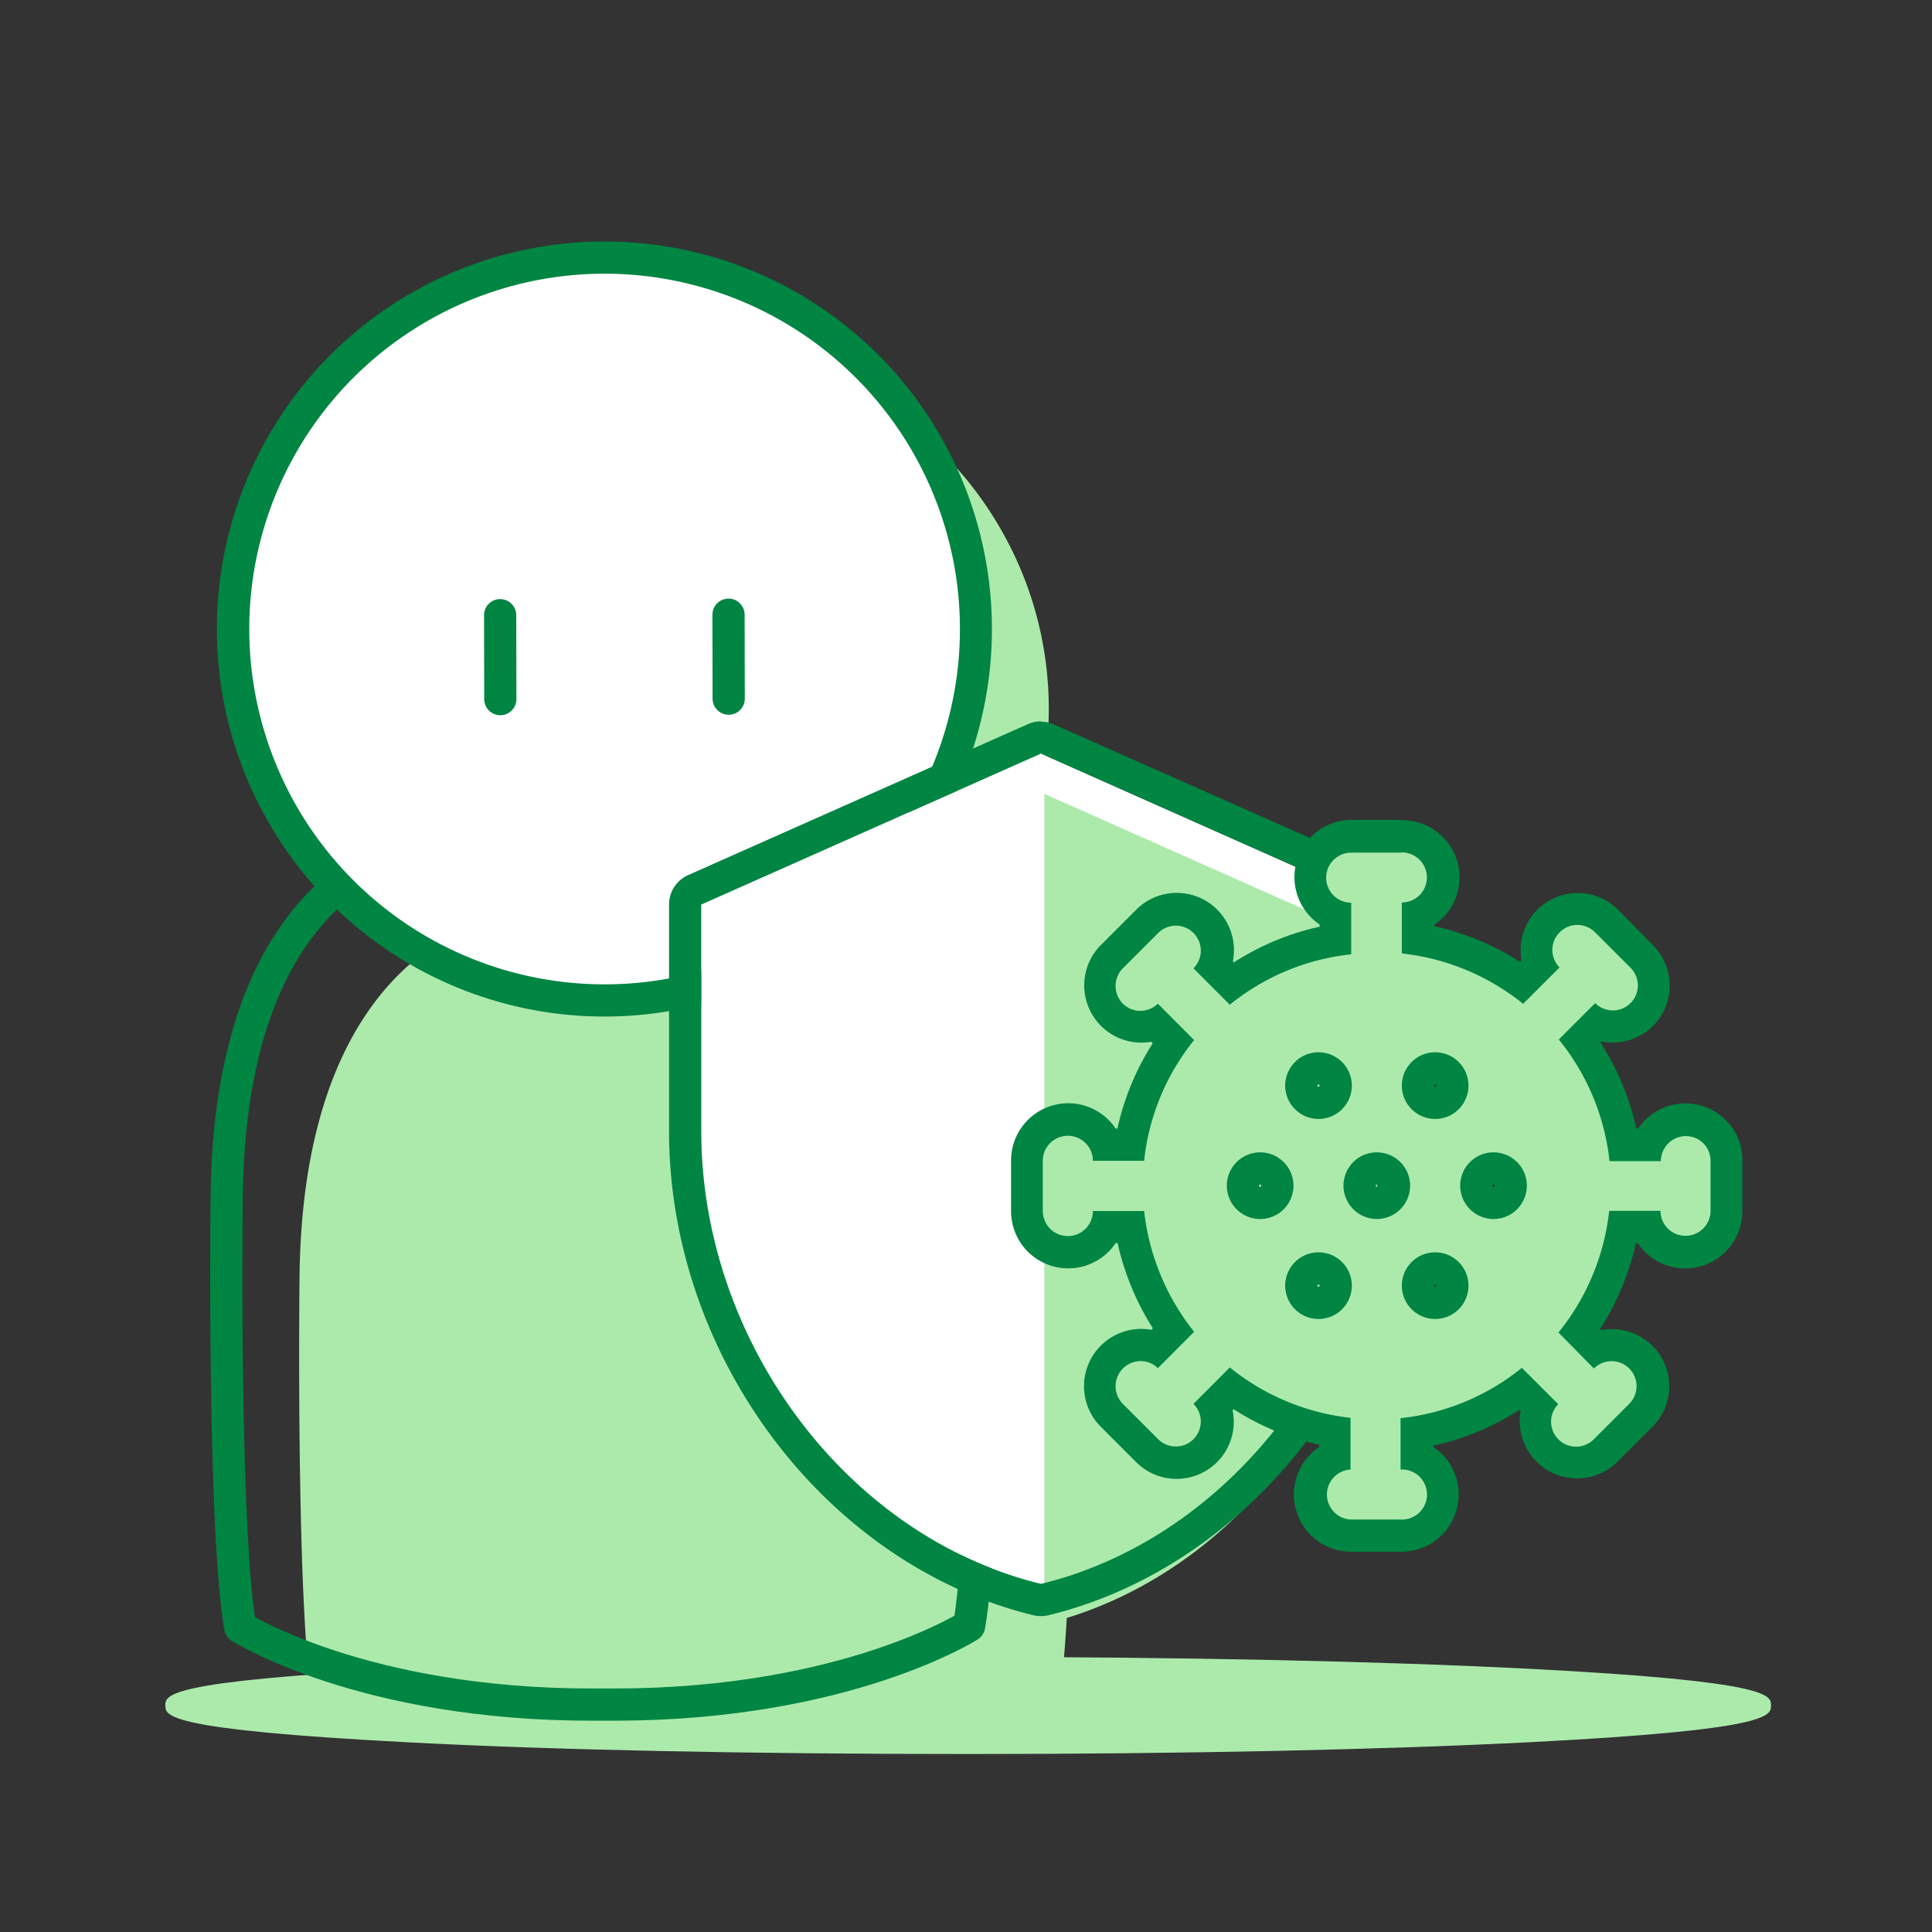
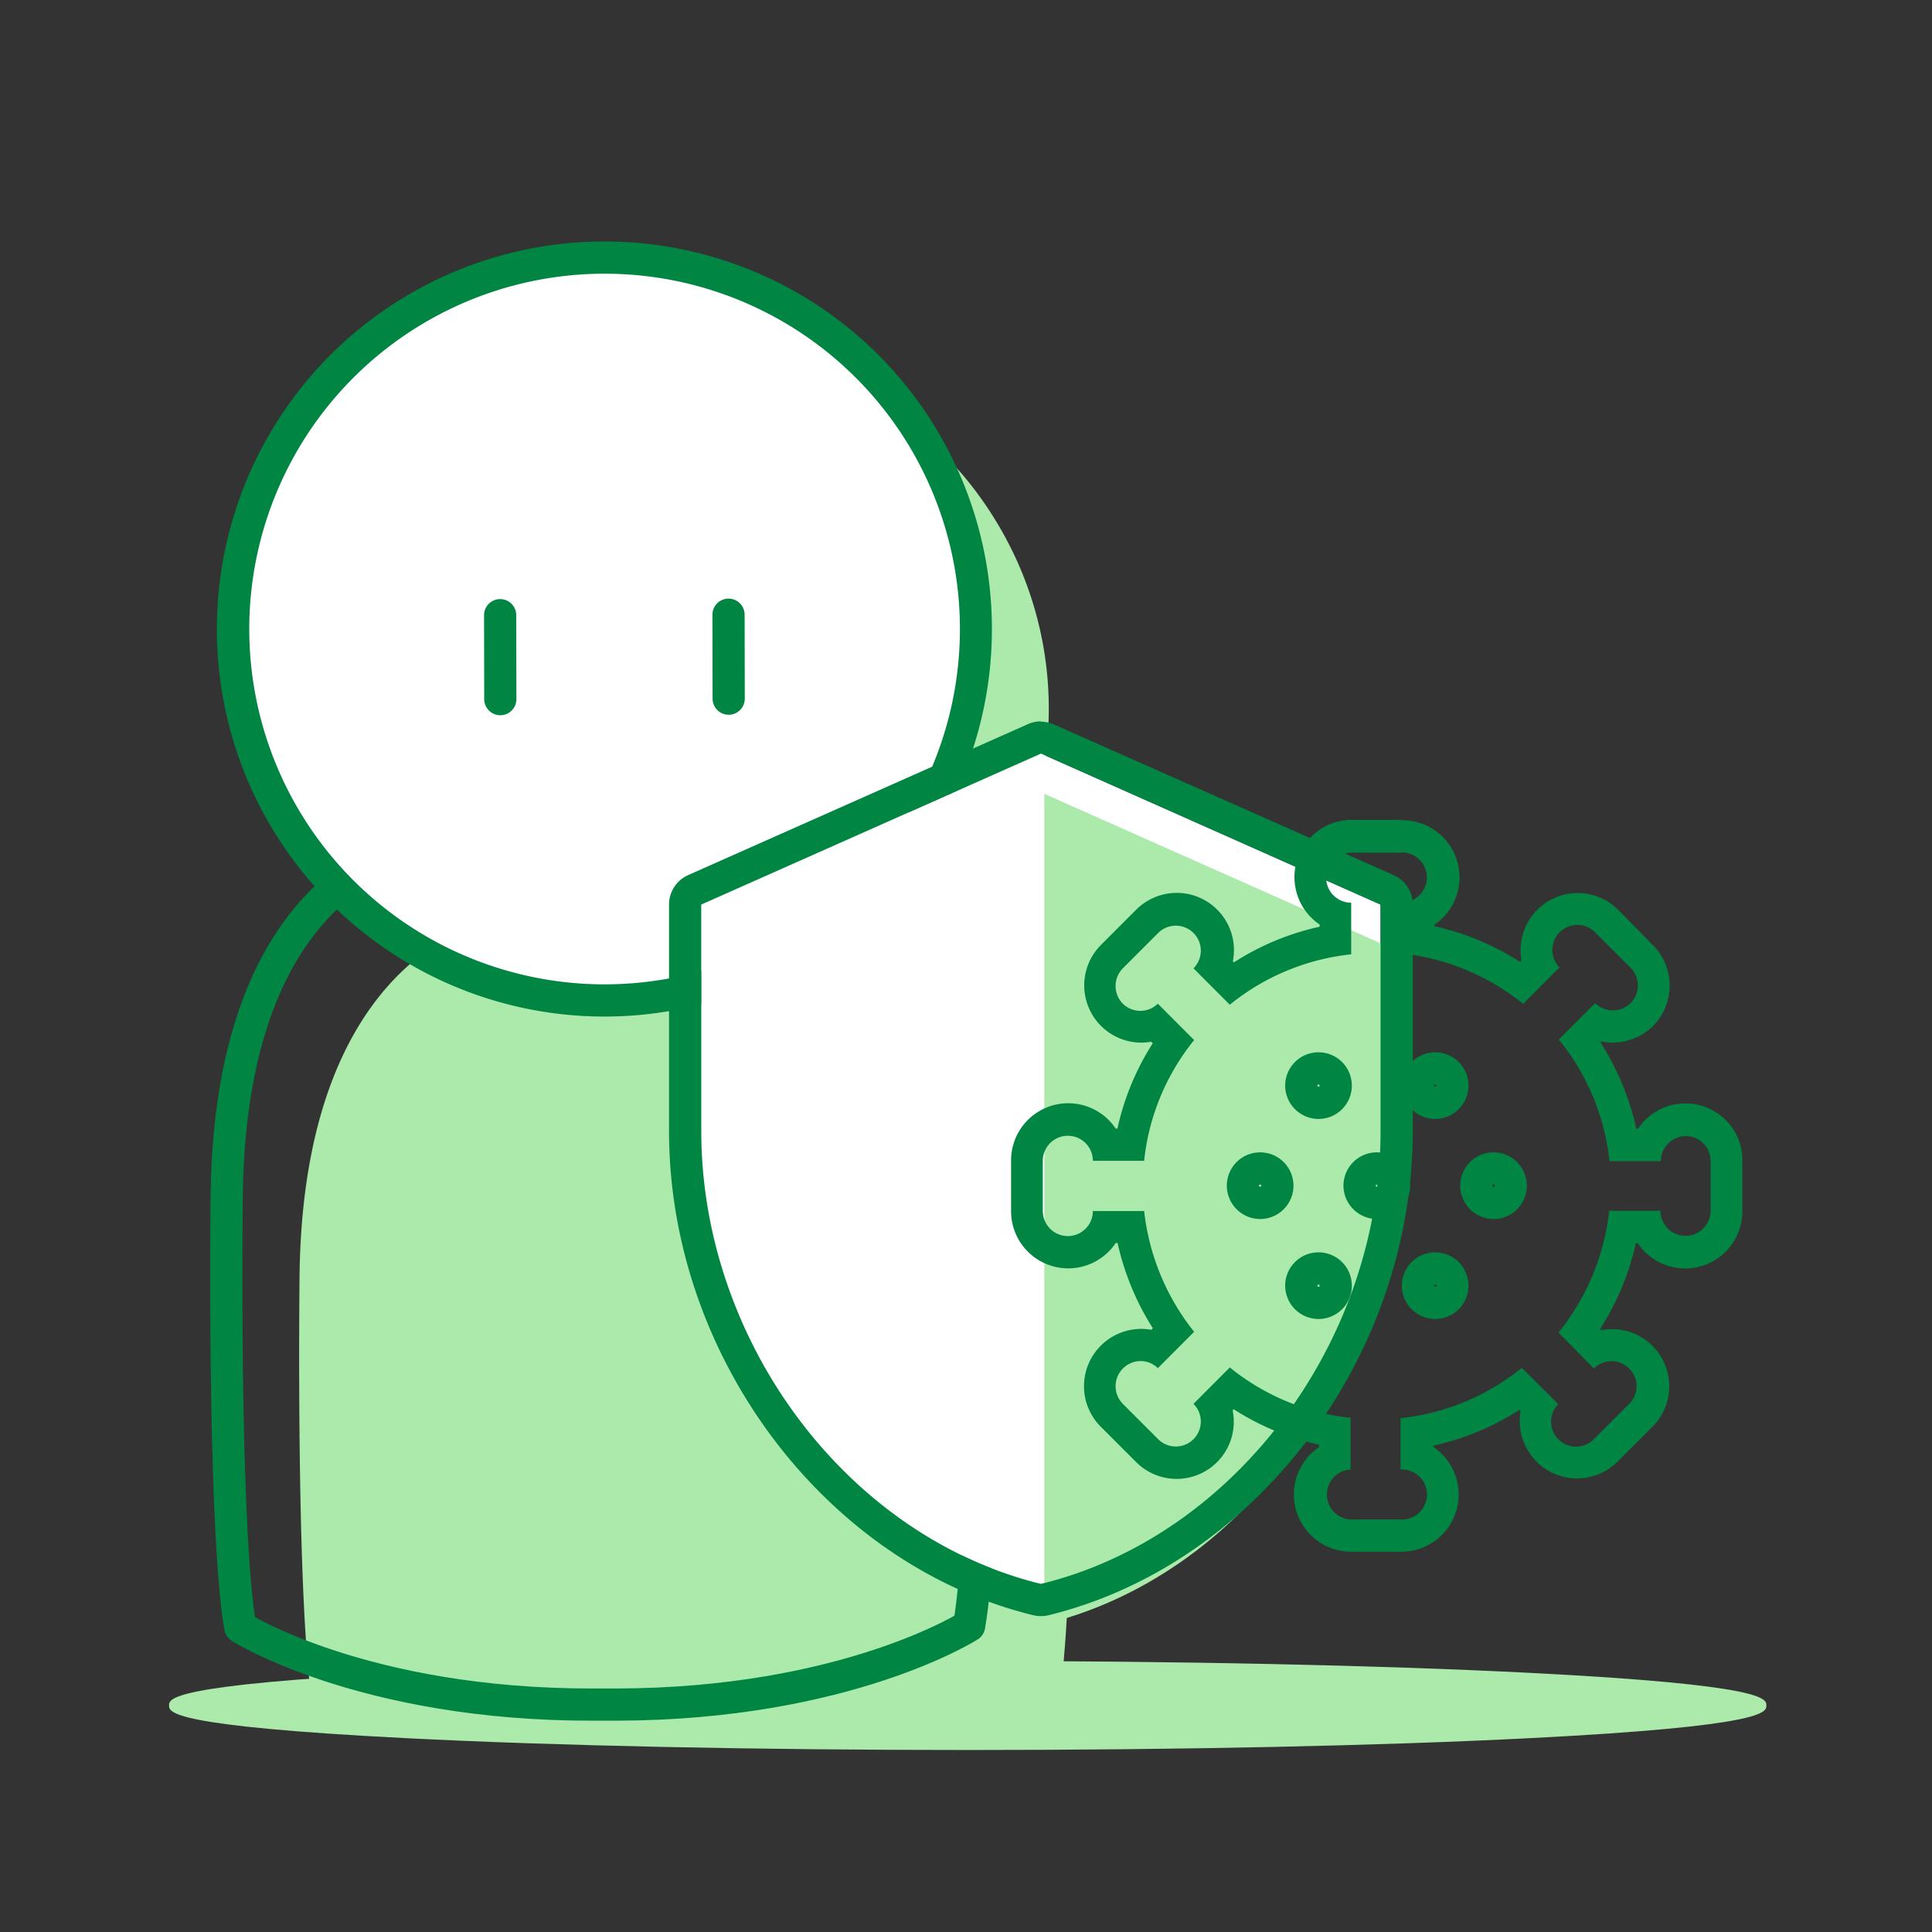
<svg xmlns="http://www.w3.org/2000/svg" id="Layer_1" data-name="Layer 1" width="240" height="240" viewBox="0 0 240 240">
  <rect x="0" y="0" width="240" height="240" fill="#333333" stroke="none" />
  <path d="M80,213.25c-25.94,0-40.06-.6-40.2-.61a.51.51,0,0,1-.47-.41c-2.18-12.34-1.7-53.3-1.69-53.71.16-13,2.92-30.4,15.08-39.59a44.64,44.64,0,1,1,64.63.07c9,6.92,14,19,14.87,36,.47,9.51.74,44.88-1.36,57.07a.49.49,0,0,1-.47.41c-.15,0-15.54.74-43.84.8Z" fill="#aceaac" />
  <path d="M85.05,44a44.14,44.14,0,0,1,31.57,75c7.06,5.2,14.11,15.51,15.12,35.93.43,8.6.81,44.39-1.35,57,0,0-15.21.73-43.82.79H80c-26.23,0-40.16-.61-40.16-.61-1.94-11-1.79-45.7-1.69-53.62C38.44,135.59,46,124.43,53.49,119A44.15,44.15,0,0,1,85.05,44m0-1a45.14,45.14,0,0,0-33,75.83c-6.82,5.38-14.56,16.56-14.84,39.64,0,.41-.49,41.42,1.7,53.81a1,1,0,0,0,.94.82c.14,0,14.26.61,40.21.61h6.56c28.31-.06,43.71-.79,43.87-.8a1,1,0,0,0,.93-.82c2.26-13.07,1.76-49.34,1.37-57.18-.84-16.83-5.76-28.93-14.63-36a45.52,45.52,0,0,0,11.67-24.5,44.69,44.69,0,0,0-5.29-28.28A45.2,45.2,0,0,0,85.05,43Z" fill="#aceaac" />
  <path d="M120.26,217.39c-26.38,0-51.18-.52-69.83-1.47C21,214.42,21,212.69,21,211.86s0-2.56,29.39-4.05c18.65-.95,43.45-1.48,69.83-1.48s51.17.53,69.83,1.48c29.38,1.49,29.38,3.22,29.38,4.05s0,2.56-29.38,4.06C171.43,216.87,146.63,217.39,120.26,217.39Z" fill="#aceaac" />
-   <path d="M120.26,206.83c54.52,0,98.71,2.25,98.71,5s-44.19,5-98.71,5-98.72-2.25-98.72-5,44.2-5,98.72-5m0-1c-26.39,0-51.2.53-69.86,1.48-29.86,1.52-29.86,3.27-29.86,4.55s0,3,29.86,4.56c18.66,1,43.47,1.47,69.86,1.47s51.19-.52,69.85-1.47C220,214.89,220,213.14,220,211.86s0-3-29.86-4.55c-18.66-.95-43.47-1.48-69.85-1.48Z" fill="#aceaac" />
  <path d="M58.51,103.86s-29.79-1.29-30.35,44.66c-.1,7.92-.25,42.65,1.69,53.62,0,0,15.24,9.67,43.86,9.61h2.86c28.61-.06,43.82-9.79,43.82-9.79,2.16-12.57,1.78-48.36,1.35-57-2.11-42.55-30.43-41.2-30.43-41.2Z" fill="none" stroke="#008542" stroke-linecap="round" stroke-linejoin="round" stroke-width="4" />
  <path d="M75.13,124.32a46.14,46.14,0,1,1,22.46-5.86A46.23,46.23,0,0,1,75.13,124.32Z" fill="#fff" />
  <path d="M75.05,34a44.14,44.14,0,1,1-21.48,5.61A44.12,44.12,0,0,1,75.05,34m0-4v0h0a48.14,48.14,0,1,0,42.06,24.67A48.08,48.08,0,0,0,75.05,30Z" fill="#008542" />
  <line x1="90.5" y1="76.36" x2="90.52" y2="86.79" fill="#fff" stroke="#008542" stroke-linecap="round" stroke-linejoin="round" stroke-width="4" />
  <line x1="62.13" y1="76.42" x2="62.15" y2="86.85" fill="#fff" stroke="#008542" stroke-linecap="round" stroke-linejoin="round" stroke-width="4" />
  <path d="M129.31,93.61l-42.2,18.76V140.5c0,26,18,50.36,42.2,56.26,24.19-5.9,42.19-30.24,42.19-56.26V112.37Z" fill="#fff" />
  <path d="M129.73,201.76c24.2-5.9,42.2-30.24,42.2-56.26V117.37l-42.2-18.76Z" fill="#aceaac" />
  <path d="M129.31,93.61l42.19,18.76V140.5c0,26-18,50.36-42.19,56.26-24.2-5.9-42.2-30.24-42.2-56.26V112.37l42.2-18.76m0-4a4,4,0,0,0-1.63.35l-42.2,18.75a4,4,0,0,0-2.37,3.66V140.5c0,28,19.45,53.85,45.25,60.15a4.11,4.11,0,0,0,1.89,0c25.8-6.3,45.25-32.16,45.25-60.15V112.37a4,4,0,0,0-2.37-3.66L130.93,90a4,4,0,0,0-1.62-.35Z" fill="#008542" />
-   <path d="M167.89,190.72a5.11,5.11,0,0,1-2-9.79v-3.1A31,31,0,0,1,153,172.48l-2.15,2.14a5.1,5.1,0,0,1-8.31,5.57l-4.39-4.39a5.12,5.12,0,0,1,3.63-8.72,5.18,5.18,0,0,1,1.84.34l2.17-2.16a31.26,31.26,0,0,1-5.32-12.85h-3a5.11,5.11,0,0,1-9.81-2V144.2a5.11,5.11,0,0,1,9.81-2h3a30.55,30.55,0,0,1,5.32-12.85l-2.18-2.17a5.18,5.18,0,0,1-1.84.34,5.11,5.11,0,0,1-3.61-8.71l4.39-4.39a5.09,5.09,0,0,1,8.7,3.61,5.18,5.18,0,0,1-.38,2l2.14,2.14a30.7,30.7,0,0,1,12.89-5.36v-3.09a5.11,5.11,0,0,1,2-9.79h6.21a5.11,5.11,0,0,1,2,9.83v3A31,31,0,0,1,189,122.05l2.18-2.18a5.11,5.11,0,0,1,1.15-5.45,5.11,5.11,0,0,1,7.21,0l4.39,4.39a5.09,5.09,0,0,1-3.61,8.7,5.18,5.18,0,0,1-2-.38l-2.13,2.13a30.86,30.86,0,0,1,5.38,12.94h3a5.08,5.08,0,0,1,8.34-1.56,4.92,4.92,0,0,1,1.43,3.57v6.16a5.11,5.11,0,0,1-9.81,2h-3a31,31,0,0,1-5.39,12.93l2.14,2.15a5,5,0,0,1,2-.39,5.09,5.09,0,0,1,3.61,8.7l-4.39,4.39a5.12,5.12,0,0,1-7.22,0,5.14,5.14,0,0,1-1.16-5.47L189,172.52a30.68,30.68,0,0,1-12.89,5.36v3a5.1,5.1,0,0,1-2,9.82Zm10.39-33.13a2.14,2.14,0,1,0,2.14,2.14A2.14,2.14,0,0,0,178.28,157.59Zm-14.49,0a2.14,2.14,0,1,0,2.14,2.14A2.14,2.14,0,0,0,163.79,157.59Zm21.74-12.42a2.14,2.14,0,1,0,2.14,2.14A2.14,2.14,0,0,0,185.53,145.17Zm-14.49,0a2.14,2.14,0,1,0,2.14,2.14A2.14,2.14,0,0,0,171,145.17Zm-14.5,0a2.14,2.14,0,1,0,2.14,2.14A2.14,2.14,0,0,0,156.54,145.17Zm21.74-12.43a2.14,2.14,0,1,0,2.14,2.14A2.14,2.14,0,0,0,178.28,132.74Zm-14.49,0a2.14,2.14,0,1,0,2.14,2.14A2.14,2.14,0,0,0,163.79,132.74Z" fill="#aceaac" />
  <path d="M174.14,105.89a3.11,3.11,0,1,1,0,6.22h0v6.33a29,29,0,0,1,15.07,6.26l4.52-4.52a3.1,3.1,0,0,1,4.43-4.35l4.39,4.39a3.1,3.1,0,0,1-4.39,4.39l0,0-4.52,4.52a28.85,28.85,0,0,1,6.3,15.11h6.38a3.12,3.12,0,0,1,3.1-3.11,3.06,3.06,0,0,1,3.07,3.07v6.21a3.11,3.11,0,1,1-6.22,0h-6.37a29.07,29.07,0,0,1-6.3,15.12L198,170l0,0a3.1,3.1,0,0,1,4.39,4.39l-4.39,4.39a3.1,3.1,0,0,1-4.43-4.35l-4.52-4.51a28.74,28.74,0,0,1-15.07,6.25v6.38h0a3.11,3.11,0,1,1,0,6.21h-6.21a3.11,3.11,0,0,1,0-6.21v-6.42a28.9,28.9,0,0,1-15-6.26l-4.51,4.52,0,0a3.1,3.1,0,0,1-4.39,4.39l-4.39-4.39a3.12,3.12,0,0,1,2.22-5.31,3,3,0,0,1,2.13.88l4.51-4.52a29.19,29.19,0,0,1-6.21-15h-6.37a3.11,3.11,0,0,1-6.22,0V144.2a3.11,3.11,0,0,1,6.22,0h6.37a28.57,28.57,0,0,1,6.21-15l-4.51-4.52a3.1,3.1,0,0,1-4.35,0,3.13,3.13,0,0,1,0-4.39l4.39-4.39a3.1,3.1,0,0,1,4.39,4.39l0,0,4.51,4.52a28.71,28.71,0,0,1,15.08-6.26v-6.41a3.11,3.11,0,0,1,0-6.22h6.21M178.28,139a4.14,4.14,0,1,0-4.14-4.14,4.15,4.15,0,0,0,4.14,4.14m-14.49,0a4.14,4.14,0,1,0-4.14-4.14,4.15,4.15,0,0,0,4.14,4.14m21.74,12.43a4.14,4.14,0,1,0-4.14-4.14,4.15,4.15,0,0,0,4.14,4.14m-14.49,0a4.14,4.14,0,1,0-4.15-4.14,4.16,4.16,0,0,0,4.15,4.14m-14.5,0a4.14,4.14,0,1,0-4.14-4.14,4.15,4.15,0,0,0,4.14,4.14m21.74,12.42a4.14,4.14,0,1,0-4.14-4.14,4.15,4.15,0,0,0,4.14,4.14m-14.49,0a4.14,4.14,0,1,0-4.14-4.14,4.15,4.15,0,0,0,4.14,4.14m10.35-62h-6.21a7.11,7.11,0,0,0-4,13v.27a32.59,32.59,0,0,0-10.65,4.43l-.13-.13a7.11,7.11,0,0,0-12-6.42l-4.39,4.39a7.11,7.11,0,0,0,5,12.13,7.45,7.45,0,0,0,1.25-.11l.19.19a32.5,32.5,0,0,0-4.39,10.6h-.21a7.1,7.1,0,0,0-13,4v6.21a7.1,7.1,0,0,0,13,4h.23A33.09,33.09,0,0,0,143.21,165l-.19.19a7.24,7.24,0,0,0-1.24-.11,7.12,7.12,0,0,0-5.05,12.14l4.39,4.39a7.1,7.1,0,0,0,12-6.42l.13-.13a32.72,32.72,0,0,0,10.61,4.41v.29a7.11,7.11,0,0,0,4,13h6.21a7.11,7.11,0,0,0,4-13v-.18a32.64,32.64,0,0,0,10.64-4.42l.18.17a7.12,7.12,0,0,0,12,6.29l4.39-4.39a7.1,7.1,0,0,0-5-12.12,7.19,7.19,0,0,0-1.39.13l-.13-.13a33,33,0,0,0,4.46-10.69h.22a7.1,7.1,0,0,0,13-4V144.2a6.93,6.93,0,0,0-2-5,7.09,7.09,0,0,0-10.95,1h-.22a32.91,32.91,0,0,0-4.45-10.7l.13-.12a7.19,7.19,0,0,0,6.41-1.94,7.12,7.12,0,0,0,0-10L201,113a7.1,7.1,0,0,0-12,6.27l-.2.2a32.94,32.94,0,0,0-10.64-4.42v-.16a7.1,7.1,0,0,0-4-13ZM178.28,135a.14.14,0,1,1,.14-.14.15.15,0,0,1-.14.14Zm-14.49,0a.14.14,0,1,1,.14-.14.15.15,0,0,1-.14.14Zm21.74,12.43a.14.14,0,1,1,.14-.14.15.15,0,0,1-.14.14Zm-14.49,0a.14.14,0,1,1,.14-.14.16.16,0,0,1-.14.14Zm-14.5,0a.14.14,0,1,1,.14-.14.15.15,0,0,1-.14.14Zm21.74,12.42a.14.14,0,1,1,.14-.14.15.15,0,0,1-.14.14Zm-14.49,0a.14.14,0,1,1,.14-.14.15.15,0,0,1-.14.14Z" fill="#008542" />
</svg>